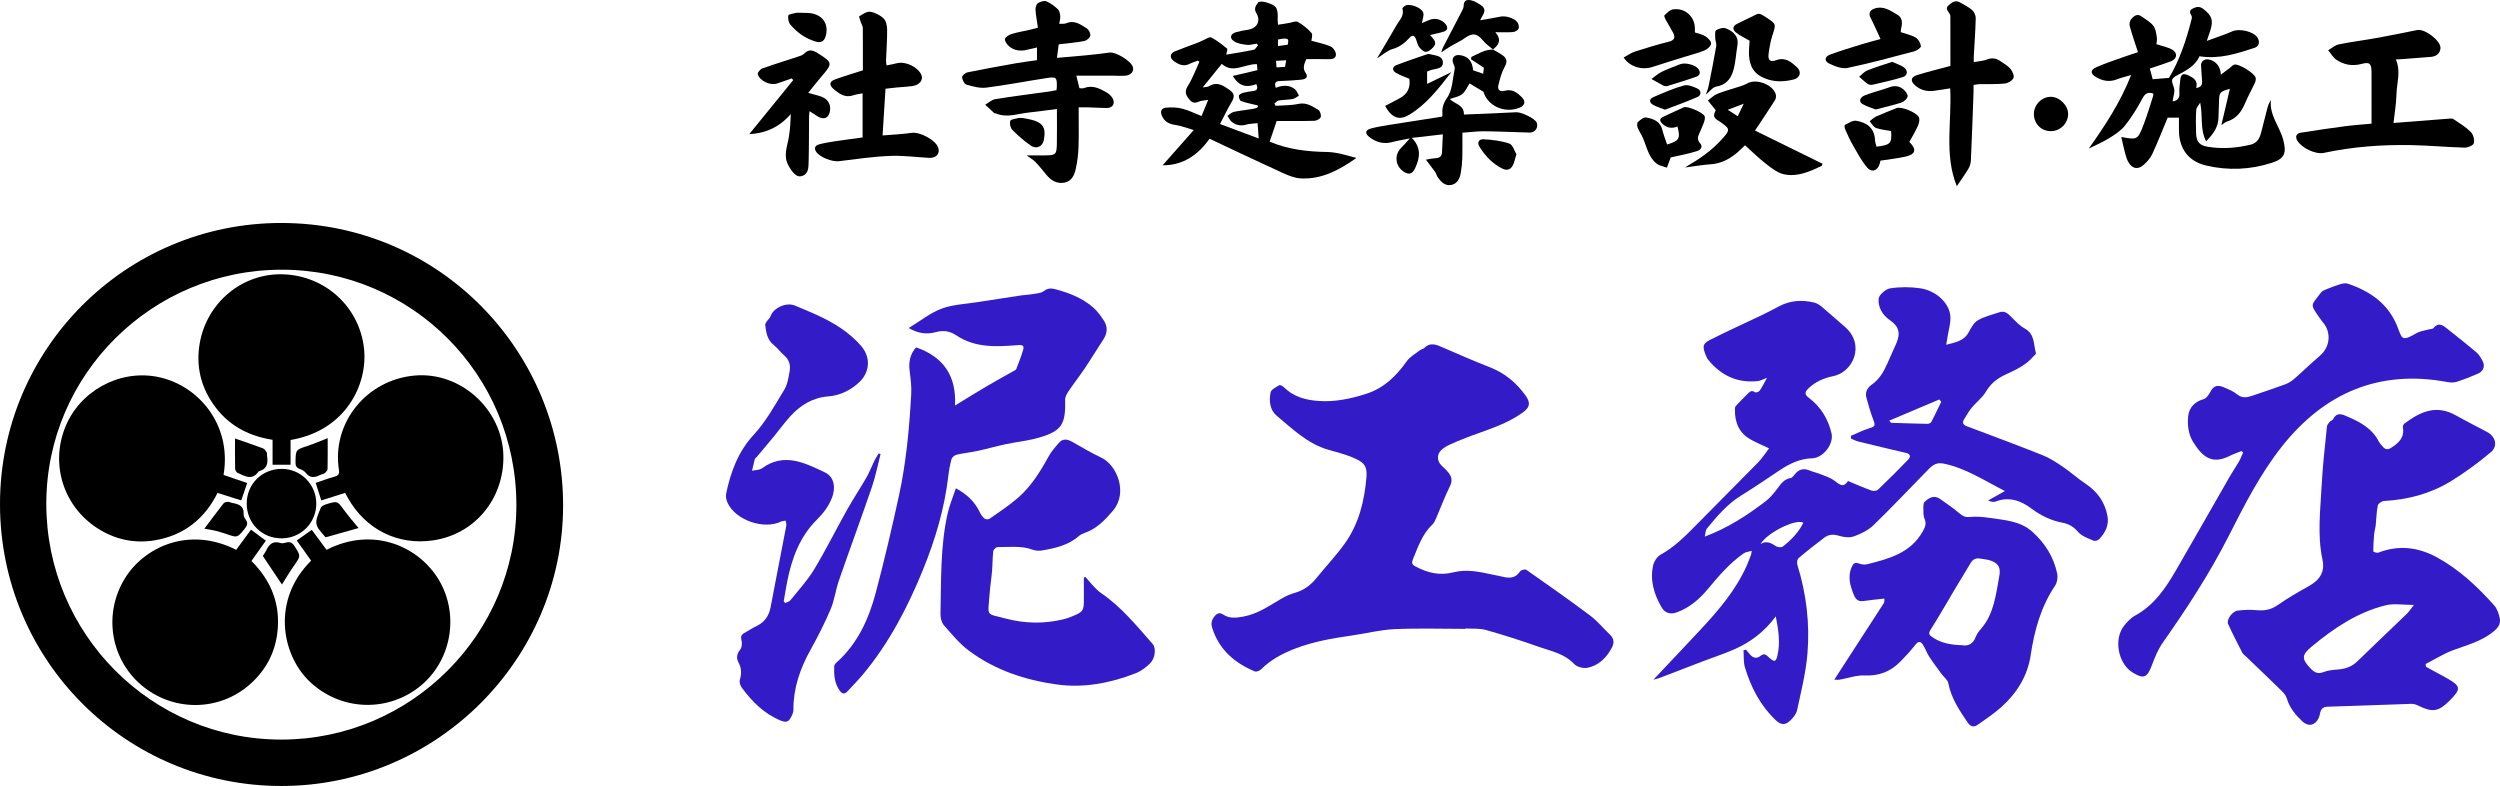
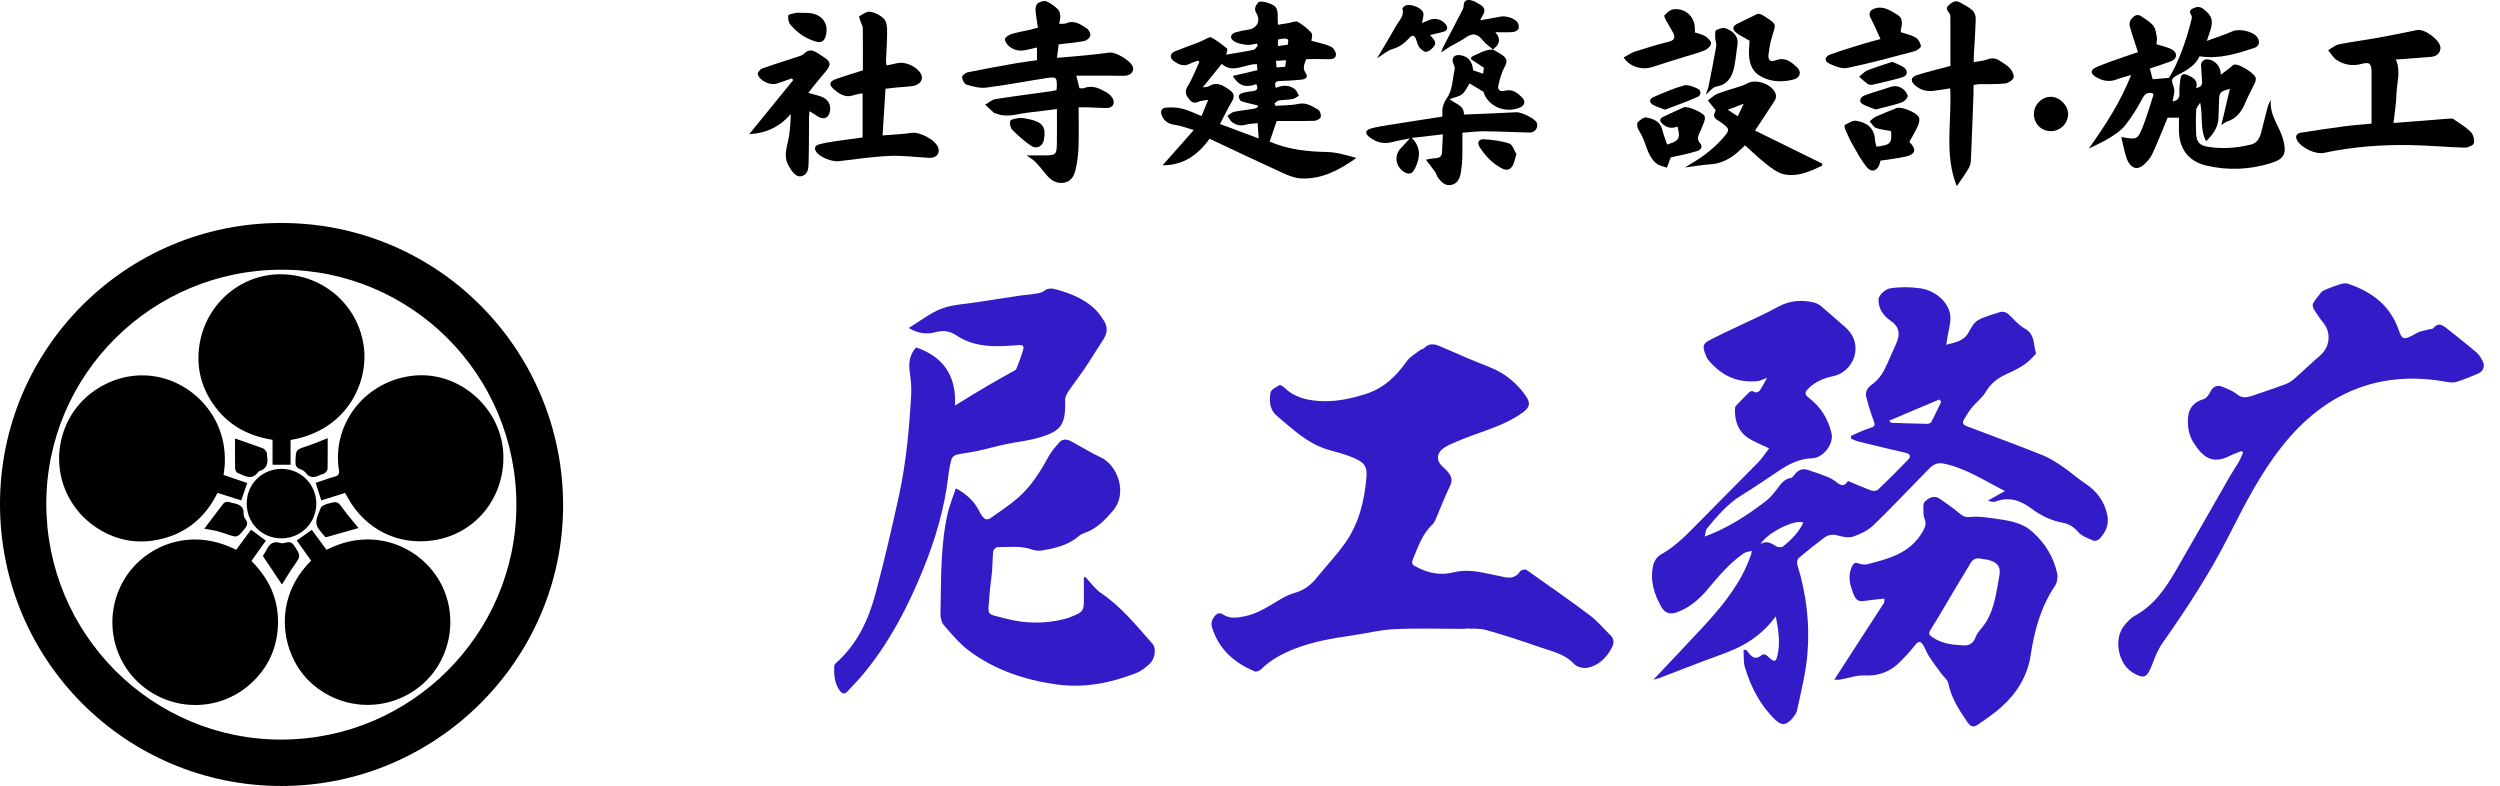
<svg xmlns="http://www.w3.org/2000/svg" id="_レイヤー_2" width="318.073" height="100" viewBox="0 0 318.073 100">
  <defs>
    <style>.cls-1{fill:#000;}.cls-1,.cls-2{stroke-width:0px;}.cls-2{fill:#331cc8;}</style>
  </defs>
  <g id="Adobe">
    <path class="cls-1" d="M0,64.18C-.027,44.407,15.992,28.337,35.834,28.369c20.111.032,35.863,16.379,35.809,36.031-.054,19.541-16.141,35.595-35.824,35.6C16.012,100.004.027,84.02 0,64.18ZM65.698,64.254c.004-16.568-13.319-29.933-29.844-29.94-16.52-.007-29.955,13.34-29.963,29.766-.008,16.57,13.396,30.023,29.908,30.017,16.478-.006,29.896-13.399,29.9-29.843Z" />
    <path class="cls-2" d="M186.447,80.011c-3.017,0-6.038-.101-9.049.037-1.831.084-3.641.56-5.466.817-2.424.341-4.822.766-7.122,1.645-1.617.618-3.115,1.409-4.359,2.645-.185.184-.602.353-.803.269-2.596-1.083-4.569-2.791-5.433-5.577-.173-.558-.039-1.001.31-1.432.318-.393.625-.53,1.109-.218.799.516,1.619.423,2.561.25,1.896-.35,3.371-1.436,4.962-2.349.49-.281,1.026-.515,1.57-.666,1.151-.321,2.033-.98,2.774-1.898,1.194-1.48,2.516-2.865,3.615-4.411,1.778-2.502,2.485-5.392,2.737-8.425.128-1.537-.423-1.94-1.852-2.535-.972-.405-2.012-.649-3.027-.947-2.626-.769-4.531-2.643-6.545-4.326-.882-.737-.978-1.897-.776-2.953.072-.376.697-.683,1.121-.932.114-.067.466.148.632.311,1.197,1.181,2.708,1.574,4.305,1.694,2.089.157,4.097-.264,6.086-.898,2.277-.726,3.838-2.258,5.179-4.148.415-.584,1.119-.965,1.704-1.422.146-.114.384-.122.508-.249.798-.819,1.591-.429,2.428-.064,1.964.856,3.929,1.714,5.926,2.49,1.896.737,3.386,1.98,4.544,3.588.736,1.022.491,1.564-.349,2.176-2.205,1.604-4.8,2.266-7.268,3.238-.707.279-1.416.559-2.102.884-.363.172-.721.399-1.009.676-.575.553-.53,1.388.037,1.935.313.301.636.598.905.936.416.521.509,1.035.17,1.714-.641,1.283-1.135,2.64-1.707,3.959-.14.322-.282.683-.528.913-1.294,1.214-1.81,2.846-2.469,4.408-.185.438-.134.675.303.911,1.535.83,3.11,1.208,4.857.76,1.683-.432,3.346-.061,4.997.298.372.081.748.141,1.117.233.908.226,1.744.295,2.356-.649.114-.176.644-.308.799-.2,2.737,1.916,5.473,3.836,8.145,5.84.926.695,1.669,1.632,2.518,2.434.534.504.51,1.067.212,1.634-.674,1.28-1.668,2.268-3.104,2.557-.525.106-1.343-.109-1.695-.487-1.239-1.329-2.927-1.627-4.494-2.181-2.22-.786-4.467-1.508-6.734-2.146-.818-.23-1.727-.135-2.595-.189-.001.016-.001.033-.002.049Z" />
-     <path class="cls-2" d="M318.034,78.618c-.124-.564-.335-1.187-.709-1.606-2.127-2.384-4.446-4.559-7.279-6.104-2.39-1.303-4.867-1.597-7.453-.597-.177.068-.639-.095-.639-.152-.004-.719.037-1.44.102-2.157.037-.405.164-.801.208-1.205.089-.828.092-1.67.257-2.481.05-.245.509-.563.795-.578,3.017-.16,5.876-.918,8.448-2.477,1.803-1.093,3.513-2.368,5.135-3.717.93-.773.625-1.996-.436-2.565-1.316-.705-2.653-1.371-3.952-2.106-2.588-1.464-4.579-.471-6.592,1.011-.125.092-.232.339-.205.487.231,1.272-.497,1.96-1.447,2.576-.466.302-.793.266-1.121-.14-.171-.211-.38-.404-.5-.642-.821-1.615-2.279-2.423-3.85-3.105-.73-.317-1.45-.737-1.973.305-.063.126-.295.157-.394.277-.154.187-.352.403-.374.623-.247,2.484-.544,4.966-.67,7.457-.16,3.161-.578,6.324.106,9.493.332,1.539-.347,2.573-1.71,3.338-1.35.757-2.705,1.524-3.965,2.417-.874.62-1.743.758-2.76.662-.771-.073-1.565-.04-2.336.052-.72.086-1.483,1.165-1.231,1.723.553,1.226,1.172,2.422,1.789,3.618.107.208.33.357.506.527,1.49,1.434,2.99,2.858,4.466,4.306.283.277.586.614.691.977.348,1.204,1.102,2.112,1.979,2.94.756.714,1.624.539,2.074-.396.093-.193.141-.412.184-.624.109-.535.348-.821.971-.839,3.561-.103,7.121-.256,10.682-.367.305-.009.637.124.921.264,1.719.843,2.51.724,3.854-.618,1.584-1.581,1.538-1.895-.458-3.004-.826-.459-1.66-.904-2.49-1.356-.015-.119-.031-.238-.046-.357,1.173-.598,2.302-1.315,3.528-1.768,1.806-.667,3.665-1.132,5.195-2.434.589-.501.844-1.003.7-1.66ZM306.216,78.098c-2.09,2.018-4.208,4.009-6.288,6.037-.685.668-1.475.963-2.406,1.037-.645.052-1.323.103-1.912.339-.699.28-1.153.039-1.59-.413-1.215-1.258-1.222-1.752.138-2.874,2.807-2.315,5.807-4.341,9.394-5.219,1.034-.253,2.183-.039,3.565-.039-.395.501-.613.853-.901,1.131Z" />
    <path class="cls-2" d="M115.61,41.735c1.495-.907,2.747-1.926,4.18-2.463,1.417-.531,3.015-.586,4.537-.829,1.876-.299,3.754-.581,5.632-.862.454-.068.918-.073,1.369-.155.503-.091,1.1-.102,1.47-.389.543-.421,1.027-.367,1.585-.213,1.719.474,3.367,1.115,4.72,2.308.519.458.939,1.05,1.326,1.633.533.803.48,1.625-.062,2.442-.795,1.2-1.533,2.438-2.335,3.633-.665.991-1.406,1.932-2.074,2.921-.217.321-.446.728-.438,1.09.071,3.139-.418,3.966-3.301,4.819-1.395.413-2.87.549-4.299.853-1.192.254-2.365.593-3.556.85-.873.189-1.77.274-2.64.475-.256.059-.59.319-.657.553-.201.699-.327,1.426-.412,2.151-.483,4.13-1.654,8.072-3.214,11.908-1.944,4.782-4.307,9.329-7.627,13.323-.625.751-1.322,1.443-1.977,2.169-.376.417-.701.336-.998-.078-.673-.938-.748-2.019-.706-3.116.006-.16.159-.345.293-.464,2.688-2.395,4.107-5.532,5.001-8.902,1.086-4.09,2.05-8.215,2.951-12.35.926-4.253,1.315-8.587,1.556-12.928.054-.968-.082-1.955-.204-2.923-.144-1.143.059-2.151.827-2.995,3.458,1.208,5.141,3.595,4.946,7.398,1.426-.869,2.722-1.677,4.037-2.453,1.093-.645,2.209-1.249,3.312-1.875.163-.092.393-.179.451-.325.317-.796.625-1.6.866-2.422.146-.499-.004-.658-.638-.608-2.712.213-5.447.38-7.871-1.247-.828-.556-1.675-.668-2.635-.398-1.128.317-2.281.143-3.415-.532Z" />
    <path class="cls-2" d="M285.183,57.386c-.497.203-1.011.373-1.489.615-2.225,1.128-3.448.172-4.631-1.712-.615-.98-.781-2.136-.666-3.307.113-1.149.866-1.889,1.958-2.194.365-.102.693-.593.89-.981.411-.812,1.011-.832,1.708-.526.571.251,1.181.485,1.65.875.631.524,1.237.437,1.9.21,1.413-.482,2.832-.948,4.232-1.465.415-.153.817-.406,1.151-.697,1.106-.962,2.153-1.992,3.27-2.941,1.232-1.046,1.484-2.795.52-4.085-.195-.262-.408-.51-.594-.779-1.249-1.807-1.031-1.49.217-3.18.132-.179.383-.293.601-.382.59-.24,1.184-.477,1.792-.661.317-.096.707-.189.998-.091,2.805.945,5.105,2.493,6.286,5.363.651,1.583.463,2.111,2.48.938.451-.262,1.02-.321,1.536-.47.206-.059.501-.038.608-.171.617-.767,1.16-.403,1.722.05,1.25,1.007,2.52,1.989,3.743,3.027.339.287.588.71.798,1.113.336.646.1,1.302-.588,1.601-.897.39-1.808.754-2.739,1.051-.366.117-.811.083-1.2.011-8.679-1.602-15.612,1.413-20.978,8.167-2.778,3.497-4.803,7.494-6.827,11.478-2.404,4.733-5.304,9.176-8.36,13.517-.596.847-1.004,1.85-1.369,2.83-.617,1.657-1.065,1.858-2.526.938-1.816-1.143-2.37-4.269-1.017-5.933.389-.479.839-.975,1.369-1.263,2.438-1.322,3.903-3.501,5.234-5.797,2.317-3.999,4.595-8.019,6.897-12.026.338-.588.735-1.142,1.072-1.731.219-.384.377-.802.562-1.205-.071-.062-.141-.124-.212-.185Z" />
    <path class="cls-2" d="M138.111,73.413c.328.379.642.771.987,1.133.299.315.601.644.958.885,2.605,1.763,4.554,4.187,6.604,6.509.437.495.343,1.782-.325,2.447-.524.522-1.167,1.011-1.85,1.274-3.234,1.25-6.569,1.906-10.06,1.419-4.044-.564-7.838-1.831-11.132-4.278-1.206-.895-2.194-2.102-3.194-3.244-.305-.348-.454-.956-.443-1.44.099-4.264-.034-8.551.902-12.751.238-1.067.674-2.089,1.056-3.245,1.439.783,2.401,1.716,3.024,3.008.148.307.349.615.602.836.134.117.5.146.643.046,1.241-.872,2.524-1.702,3.66-2.699,1.648-1.447,2.808-3.292,3.853-5.213.354-.651.863-1.228,1.358-1.789.507-.575,1.097-.417,1.695-.08,1.204.68,2.393,1.399,3.645,1.981,2.013.937,3.461,4.469,1.503,6.768-1.015,1.192-2.078,2.297-3.607,2.828-.253.088-.518.207-.716.382-1.351,1.189-3.022,1.559-4.716,1.847-.383.065-.829.029-1.194-.104-1.456-.53-2.959-.319-4.445-.326-.19-.001-.522.32-.546.521-.1.824-.082,1.661-.152,2.49-.087,1.026-.255,2.045-.326,3.072-.193,2.792-.546,2.326,2.095,3.017,2.416.632,4.894.683,7.349.074.316-.078.626-.187.929-.306,1.577-.621,1.651-.743,1.633-2.441-.009-.855-.002-1.71-.002-2.565l.212-.057Z" />
-     <path class="cls-2" d="M99.901,76.729c.224-.117.516-.18.661-.361,1.034-1.289,2.175-2.52,3.023-3.926,1.486-2.463,2.765-5.049,4.173-7.56.784-1.397,1.677-2.733,2.475-4.123.389-.678.665-1.422,1.01-2.126.16-.326.363-.631.547-.945.08.03.161.061.241.091-.359,1.39-.63,2.811-1.094,4.165-1.363,3.98-2.822,7.927-4.2,11.901-.417,1.202-.566,2.505-1.058,3.669-.75,1.773-1.633,3.497-2.567,5.182-1.314,2.371-2.178,4.837-2.165,7.583.002.419-.226.892-.479,1.245-.255.356-.602.376-1.114.167-2.129-.872-3.66-2.409-4.981-4.202-.189-.257-.327-.696-.245-.982.221-.773.241-1.459-.159-2.195-.294-.541-.257-1.103.2-1.658.221-.267.272-.813.173-1.171-.128-.464-.036-.72.34-.937.541-.312,1.07-.647,1.628-.923.984-.485,1.52-1.278,1.724-2.33.67-3.465,1.344-6.93,2.002-10.398.039-.205-.043-.433-.068-.651-.2.037-.42.033-.597.118-2.2,1.064-5.797-.181-6.81-2.401-.16-.35-.247-.812-.169-1.18.581-2.765,1.509-5.305,3.518-7.482,1.545-1.675,2.679-3.749,3.875-5.718.418-.688.541-1.581.684-2.401.13-.748-.079-1.438-.707-1.975-.474-.405-.845-.933-1.331-1.319-.839-.666-.953-1.603-1.071-2.546-.018-.143.111-.318.203-.458.146-.221.387-.401.467-.64.363-1.074,2.014-1.823,3.102-1.367.952.399,1.908.789,2.845,1.22,2.089.963,4.031,2.137,5.568,3.899,1.254,1.438,1.167,3.355-.258,4.67-1.095,1.011-2.425,1.653-3.866,1.765-2.058.16-3.599,1.13-4.912,2.582-.728.805-1.365,1.691-2.054,2.531-.723.88-1.459,1.749-2.191,2.621-.07.083-.201.141-.225.231-.132.495-.239.996-.355,1.495.422-.095.931-.07,1.252-.303,2.833-2.057,5.463-.691,8.031.524,1.204.569,1.374,1.999.878,3.243-.435,1.09-1.085,1.944-1.913,2.765-2.185,2.167-3.197,4.942-3.78,7.898-.163.825-.292,1.656-.437,2.484l.187.226Z" />
    <path class="cls-1" d="M153.889,17.651c-1.491,2.107-3.426,3.405-5.97,3.376,1.22-1.38,2.504-2.831,3.959-4.477-.937-.271-1.633-.559-2.354-.658-.803-.111-1.37-.41-1.698-1.171-.248-.576-.035-.974.507-1.023.685-.063,1.412-.043,2.075.125.827.209,1.606.605,2.46.941.277-.669.532-1.284.851-2.056-.522.093-.92.085-1.242.237-.678.32-1.018-.069-1.341-.533-.331-.477-.382-.877-.015-1.463.604-.962.998-2.057,1.481-3.095-.065-.045-.13-.091-.196-.136-.342.129-.701.225-1.023.393-.777.404-1.433.101-2.04-.343-.561-.411-.504-.966.13-1.229.973-.404,1.97-.747,2.954-1.123.227-.087.439-.21.664-.301.339-.138.792-.469,1.006-.356.726.381,1.387.898,2.022,1.425.1.083-.061.482-.107.771,1.181-.203,2.35-.379,3.504-.624.208-.044.358-.367.535-.561l-.153-.221c-.42.06-.85.206-1.257.158-.562-.066-1.185-.159-1.64-.458-.609-.4-.459-.944.256-1.153.492-.144,1.004-.232,1.512-.308,1.139-.17,1.687-1.09,1.08-2.103-.379-.631-.039-1.003.231-1.368.119-.161.635-.126.931-.041,1.415.408,1.593.688,1.548,2.17-.006.213.023.426.04.705.495-.081.944-.158,1.394-.229.381-.06.861-.287,1.124-.137.647.369,1.26.855,1.747,1.415.188.216-.004.761-.015.987.855.241,1.702.394,2.465.735.325.146.674.695.658,1.044-.026.557-.587.578-1.082.564-.895-.026-1.79-.007-2.695-.007-.241.604-.518,1.115-.074,1.767.422.619-.124.807-.616.853-.891.084-1.785.144-2.679.168-.587.016-.7.278-.506.867.833-.345,1.683-.414,2.423.167.241.189.35.545.519.824-.265.149-.516.378-.799.43-.584.107-1.191.092-1.778.188-.194.032-.357.251-.534.385.044.097.089.193.133.29.967-.071,1.957-.037,2.895-.241,1.042-.227,1.782.309,2.556.758.22.128.382.654.301.912-.072.228-.516.471-.802.479-1.627.045-3.257.022-4.803.022-.313.922-.6,1.768-.894,2.631,2.294.974,4.731,1.273,7.249,1.312,1.268.02,2.529.414,3.784.766-2.166,1.523-4.396,2.735-7.055,2.6-.809-.041-1.636-.386-2.392-.73-3.058-1.395-6.09-2.843-9.234-4.32ZM155.443,8.124c-.831,1.029-1.604,1.986-2.422,2.998.308-.057.606-.037.815-.163,1.018-.617,1.769-.092,2.582.469.685.473.662.916.274,1.563-.522.871-.954,1.796-1.471,2.786,1.656.62,3.226,1.209,4.921,1.843-.054-.745-.094-1.302-.14-1.952-.566.07-1.06.068-1.515.201-.662.194-1.234.036-1.741-.34-.25-.186-.389-.522-.578-.79.273-.175.525-.443.822-.507.792-.17,1.605-.236,2.404-.375.37-.065.781-.172.615-.447-.862-.213-1.504-.328-2.107-.55-.166-.061-.308-.452-.283-.671.017-.149.328-.322.536-.38.415-.114.847-.17,1.276-.225.559-.072.648-.355.406-.881-1.171.458-2.173.343-2.984-1.04,1.111-.261,2.106-.495,3.127-.735-.021-.29-.041-.551-.056-.762-1.565-.054-3.076,1.258-4.48-.043ZM163.833,5.692c.197-.826.048-.907-1.24-.664v.83c.454-.061.849-.114,1.24-.166ZM162.413,8.572c.391-.024.728-.045,1.086-.067.047-.284.087-.527.138-.836-.475.026-.86.047-1.291.071.025.314.043.542.067.833Z" />
    <path class="cls-1" d="M269.889,17.426c2.063.38,2.088.39,2.874-1.66.445-1.163.792-2.364,1.176-3.55.031-.097.015-.209.02-.311-.709-.243-1.056.003-1.404.658-.633,1.193-1.354,2.359-2.193,3.415-.52.655-1.285,1.146-2.01,1.598-.794.496-1.669.863-2.599,1.331,2.053-2.903,4.003-5.838,5.391-9.362-.714.213-1.273.338-1.799.546-.941.373-1.802.217-2.646-.268-.755-.434-.792-.913.01-1.269,1.137-.505,2.33-.887,3.502-1.311.529-.191,1.066-.358,1.803-.604-.368-1.138-.747-2.212-1.047-3.308-.075-.273.009-.701.191-.907.309-.351.729-.737,1.271-.359.535.373,1.136.71,1.531,1.204.3.376.372.965.453,1.474.056.355-.044.734-.055.876.773.259,1.463.375,2.025.707.715.422.599,1.18-.179,1.477-.883.337-1.79.613-2.684.914.123.459.244.907.367,1.365.592-.05,1.241-.105,2.073-.175,1.319-2.18,2.2-4.79,2.878-7.479.032-.128.053-.297-.003-.402-.19-.353-.382-.664.129-.93.471-.245.893-.323,1.357.037,1.117.865,1.315,1.446.884,2.792-.114.357-.24.711-.433,1.278,1.192-.44,2.257-.782,3.277-1.227.86-.375,2.63.009,3.15.779.356.528.252,1.133-.369,1.336-2.231.731-4.475,1.464-6.983,1.068-.512,1.144-1.573,1.755-2.697,2.34-1.003.522-.905.657-.563,1.665.169.5-.098,1.148-.169,1.738.536-.07.925-.333.868-1.108-.04-.537.055-1.085.109-1.626.072-.733.365-.893,1.015-.584.665.317,1.276.666,1.009,1.616.592-.103.799-.383.749-.903-.062-.644-.075-1.292-.129-1.937-.041-.481.362-.872.868-.813.928.107,1.644.896,1.647,1.958.423-.32.779-.587,1.133-.856.191-.145.358-.364.573-.428.553-.165,2.608,1.098,2.73,1.678.045.214-.026.482-.122.689-.398.857-.87,1.683-1.233,2.554-.462,1.109-1.118,1.971-2.322,2.331-.219.065-.4.256-.691.45.367-1.564.717-3.058,1.083-4.616-1.299.356-1.353.43-1.38,1.624-.016.707-.044,1.413-.073,2.12-.049,1.194-.72,2.062-1.569,2.922-.81-1.549-.39-3.206-.754-4.918-.176.313-.481.618-.504.941-.067.975-.043,1.958-.018,2.937.028,1.077.41,1.558,1.446,1.733,1.844.311,3.677.175,5.491-.262.792-.191,1.14-.773,1.326-1.495.277-1.075.54-2.153.825-3.226.087-.327.226-.641.435-.963-.227,1.932,1.106,3.351,1.559,5.052.445,1.668.204,2.41-1.426,2.936-2.747.887-5.558,1.013-8.363.355-2.28-.535-3.465-2.157-3.475-4.497-.002-.54-0-1.081-0-1.592h-1.439c-.639,1.532-1.247,3.094-1.949,4.613-.242.524-.664,1.003-1.104,1.388-.741.65-1.457.5-1.947-.359-.196-.344-.309-.745-.412-1.132-.179-.672-.32-1.353-.484-2.056Z" />
    <path class="cls-1" d="M134.416,11.465c.016-.136.035-.242.039-.348.036-1.275-.039-1.376-1.289-1.185-2.569.394-5.124.893-7.701,1.217-.812.102-1.698-.15-2.506-.386-.27-.079-.532-.607-.556-.947-.014-.195.43-.558.715-.616,2.04-.418,4.091-.787,6.142-1.151.878-.156,1.765-.262,2.673-.394v-1.614c-.49.112-.905.203-1.318.302-.783.188-1.538.097-2.165-.401-.289-.229-.604-.641-.595-.961.007-.231.499-.546.83-.648.774-.239,1.581-.37,2.373-.55.286-.065.567-.147.994-.258-.111-.785-.257-1.546-.307-2.313-.018-.275.114-.69.318-.82.298-.189.789-.337,1.079-.217.539.224,1.032.612,1.465,1.017.198.185.26.566.288.867.026.286-.073.583-.132.974.338-.023.651.029.897-.075,1.055-.446,1.844.171,2.628.667.255.161.486.655.427.932-.058.273-.471.609-.775.665-1.058.198-2.137.287-3.245.422-.072.569-.139,1.1-.218,1.716,1.251-.108,2.482-.204,3.71-.325.997-.098,1.994-.21,2.987-.347.782-.108,2.707,1.054,2.956,1.82.175.537-.218,1.05-.921,1.117-.512.049-1.033.007-1.551.006-1.547-0-3.095-0-4.717-0.0.135.545.253,1.024.393,1.589.161,0,.392.061.571-.01,1.088-.43,2.001.041,2.893.551.292.167.574.431.743.719.392.667.028,1.27-.741,1.263-.816-.008-1.632-.063-2.448-.089-.347-.011-.694-.002-1.117-.002,0,1.766.038,3.421-.015,5.074-.03.916-.151,1.84-.345,2.736-.174.804-.518,1.605-1.459,1.776-.978.178-1.722-.296-2.324-1.044-.439-.546-.881-1.093-1.367-1.596-.274-.284-.64-.48-1.121-.83.866,0,1.619.002,2.371-0,1.322-.005,1.46-.111,1.489-1.422.032-1.437.007-2.876.007-4.48-1.284.163-2.475.333-3.671.462-1.356.146-2.705.696-4.081.104-.073-.032-.183-.008-.235-.054-.385-.344-.76-.7-1.138-1.052.422-.244.821-.636,1.271-.708,2.326-.376,4.665-.669,6.999-.995.265-.037.526-.101.801-.155Z" />
    <path class="cls-1" d="M304.82,7.568c.677,1.514.11,2.992.079,4.456-.024,1.152-.231,2.3-.376,3.621,2.371-.186,4.689-.37,7.007-.545.206-.016.467-.051.617.049.764.516,1.57,1.003,2.215,1.647.315.315.492.994.386,1.423-.068.277-.767.575-1.175.564-2.278-.062-4.553-.281-6.831-.322-3.725-.066-7.429.206-11.084.991-1.054.226-2.834-.629-3.378-1.567-.292-.503-.128-.911.477-1.007,1.844-.292,3.692-.567,5.543-.811,1.101-.145,2.212-.219,3.429-.336v-2.342c0-1.416.009-2.831-.003-4.247-.009-1.07-.249-1.287-1.29-1.006-1.164.314-2.228.102-3.184-.536-.427-.285-.698-.803-1.04-1.215.451-.255.875-.642,1.358-.741,1.59-.325,3.204-.523,4.802-.811,1.727-.312,3.448-.655,5.166-1.013.954-.199,3.05,1.375,2.963,2.325-.061.665-.541,1.037-1.219,1.092-1.191.097-2.383.187-3.575.277-.288.022-.578.034-.889.052Z" />
    <path class="cls-1" d="M189.942,6.3c.439.261.908.484,1.31.793.496.381.53.799.189,1.408-.397.709-.612,1.537-.803,2.338-.143.599.215.872.812.707.971-.268,1.626.27,2.221.88.474.487.307,1.02-.33,1.276-1.956.785-4.085-.26-4.602-2.027-.713-.429-1.246-.751-1.77-1.066-.277.424-.512,1.013-.941,1.37-.394.329-.996.408-1.582.625.687.654,1.842.73,1.807,1.971,2.239-.095,4.457-.17,6.673-.295.61-.034,2.358.78,2.583,1.315.254.604-.195,1.286-.878,1.27-1.929-.044-3.856-.142-5.785-.163-.888-.009-1.776.113-2.788.185,0,1.089.023,2.144-.009,3.197-.02.648-.085,1.301-.199,1.938-.125.694-.435,1.346-1.188,1.504-.801.167-1.317-.376-1.739-.973-.138-.195-.178-.461-.316-.655-.385-.541-.798-1.062-1.192-1.581.262-.042.739-.16,1.222-.187.527-.03.812-.235.831-.781.024-.699.064-1.398.104-2.258-1.338.154-2.558.294-3.949.455,1.239,1.246,1.038,2.553.413,3.873-.358.755-.813.858-1.494.387-1.023-.708-1.161-2.088-.308-2.952.358-.362.689-.75,1.14-1.245-.822.168-1.548.285-2.256.47-1.089.285-2.042.03-2.901-.646-.582-.459-.526-.883.191-1.08.805-.222,1.639-.349,2.466-.482,2.19-.353,4.383-.688,6.574-1.03.026-.049.074-.097.071-.141-.061-.818.019-1.443.59-2.246.695-.977.706-2.448.973-3.714.043-.205-.103-.46-.19-.68-.258-.65.125-1.141.83-1.049,1.063.139,1.604.768,1.699,1.935.427.145.839.286,1.279.436.031-.257.069-.574.092-.767-.583-.383-1.111-.73-1.64-1.077l.057-.302c.886-.392,1.705-.956,2.756-.93,0,0-.021-.005-.021-.005Z" />
    <path class="cls-1" d="M109.747,17.49v-5.617c-.432.089-.807.124-1.153.245-1.067.376-1.835-.186-2.558-.813-.575-.498-.502-.943.214-1.205,1.14-.418,2.309-.757,3.533-1.151,0-1.779.009-3.596-.011-5.413-.002-.226-.168-.447-.24-.676-.086-.272-.273-.753-.207-.792.436-.26.961-.638,1.395-.572.611.093,1.271.434,1.714.869.319.313.432.951.436,1.446.01,1.301-.093,2.602-.142,3.904-.007.181.041.364.071.609.493-.103.941-.188,1.384-.292,1.041-.244,2.574.491,3.027,1.458.298.637-.18,1.315-1.077,1.451-.669.101-1.35.123-2.025.188-.485.047-.968.106-1.445.159-.122,1.946-.243,3.861-.374,5.944,1.187-.1,2.448-.147,3.689-.328,1.051-.153,3.052.89,3.394,1.89.257.751-.266,1.339-1.156,1.291-1.679-.091-3.363-.322-5.034-.248-2.159.095-4.309.413-6.459.673-.847.102-2.432-.508-2.883-1.2-.307-.472-.115-.808.354-.936.648-.178,1.318-.289,1.984-.391,1.178-.179,2.36-.328,3.569-.494Z" />
    <path class="cls-1" d="M248.965,23.684c-1.634-4.017-.617-8.242-.846-12.444-.737.113-1.422.235-2.112.319-.875.107-1.679-.105-2.345-.691-.636-.559-.568-1.059.24-1.314,1.366-.431,2.762-.765,4.247-1.167,0-2.045.002-4.189-.006-6.333-0-.125-.065-.263-.135-.372-.203-.316-.526-.619-.106-.988.414-.364.849-.735,1.449-.393.541.309,1.118.587,1.578.993.26.229.45.691.441,1.043-.04,1.629-.161,3.256-.25,4.884-.01.186-.001.372-.001.68.597-.111,1.171-.136,1.679-.331.663-.256,1.214-.154,1.755.239.418.303.904.552,1.223.938.258.312.525.889.398,1.175-.152.342-.702.665-1.11.706-1.078.109-2.173.056-3.26.08-.214.005-.427.061-.712.104,0,.341.01.664-.002.985-.106,2.879-.205,5.759-.336,8.636-.017.362-.146.754-.333,1.066-.437.731-.941,1.422-1.456,2.185Z" />
    <path class="cls-1" d="M218.291,14.03c-.389-.486-.693-.866-.998-1.246.397-.289.757-.673,1.2-.847.955-.376,1.955-.637,2.932-.959.307-.101.617-.214.896-.373,1.118-.641,3.236.144,3.604,1.379.068.228.029.561-.097.76-.778,1.231-1.594,2.437-2.54,3.867,2.941,1.446,5.762,2.832,8.582,4.219-.029.09-.057.18-.086.27-1.533.73-3.117,1.455-4.85,1.064-.822-.186-1.582-.805-2.279-1.345-.919-.711-1.749-1.538-2.636-2.332-.44.405-.812.799-1.236,1.127-.915.708-1.912,1.203-3.11,1.284-1.069.072-2.129.262-3.293.413.269-.17.484-.315.708-.445,1.705-.991,3.232-2.188,4.484-3.731.374-.46.406-.785-.069-1.14-.215-.161-.41-.353-.64-.49-.875-.52-.941-.704-.573-1.475ZM221.851,13.194c-.798.305-1.368.522-2.03.775.479.31.845.548,1.273.824.244-.516.453-.957.757-1.599Z" />
    <path class="cls-1" d="M95.322,17.072c1.851-2.276,3.724-4.58,5.598-6.884-.062-.07-.124-.14-.186-.21-.626.217-1.25.438-1.878.649-.854.288-2.22-.335-2.447-1.198-.048-.184.318-.625.576-.718,1.478-.531,2.984-.987,4.475-1.482.302-.1.658-.192.862-.407.592-.622,1.123-.434,1.736-.047,1.893,1.196,1.909,1.284.438,2.985-.548.634-1.057,1.303-1.667,2.06.608.171,1.149.287,1.664.475.881.321,1.275,1.056,1.087,1.927-.164.757-.702,1.02-1.399.672-.193-.096-.368-.23-.551-.347-.181-.114-.362-.228-.636-.401-.024.288-.056.51-.058.733-.017,1.932-.002,3.865-.056,5.796-.02.711-.02,1.544-.966,1.75-.597.13-1.135-.518-1.606-1.382-.687-1.26-.131-2.415.061-3.62.151-.948.219-1.909.239-2.916-1.408,1.645-3.172,2.459-5.286,2.562Z" />
    <path class="cls-1" d="M238.745,18.662c1.801-.226,1.971-.42,1.855-1.991-.656-.125-1.327-.173-1.93-.4-.324-.122-.533-.551-.794-.841.267-.203.508-.465.806-.599.861-.388,1.745-.723,2.619-1.082.616-.252,2.741.634,2.875,1.268.07.331-.047.746-.196,1.069-.315.682-.706,1.328-1.057,1.972.966.954.817,1.569-.465,1.862-1.023.234-2.076.34-3.207.517-.013.052-.051.199-.088.345-.229.915-1.008,1.237-1.611.528-.722-.848-1.251-1.868-1.814-2.842-.375-.649-.677-1.342-.984-2.028-.073-.162-.098-.511-.033-.543.46-.225.982-.601,1.425-.533,1.363.207,2.347.922,2.413,2.474.011.263.116.522.187.824Z" />
    <path class="cls-1" d="M241.839,4.093c.709.245,1.369.371,1.907.698.332.201.607.694.651,1.085.021.19-.513.566-.849.655-2.82.747-5.637,1.518-8.491,2.11-.714.148-1.615-.209-2.324-.552-.676-.327-.594-.889.142-1.159,1.316-.483,2.663-.884,4.003-1.3.743-.23,1.498-.42,2.377-.664-.438-.946-.822-1.851-1.274-2.721-.248-.478-.123-.916.437-1.129,1.187-.451,2.113.241,3.018.783.718.43.571,1.214.408,1.924-.023.101-.003.212-.003.27Z" />
    <path class="cls-1" d="M212.105,18.382c1.54-.448,1.721-.772,1.316-2.295-.708.319-1.358.18-1.915-.335-.336-.311-.431-.639.092-.882.883-.41,1.756-.841,2.651-1.222.457-.194,2.502.696,2.641,1.164.073.247-.032.573-.126.839-.162.457-.379.894-.573,1.339-.189.434-.274.801.117,1.242.373.421.107.828-.394.99-.538.174-1.092.301-1.643.432-.548.13-1.1.24-1.683.366-.002.004-.036.045-.054.092-.153.406-.302.813-.453,1.22-.434-.162-.938-.233-1.29-.502-1.081-.825-1.266-2.168-1.783-3.32-.195-.434-.48-.83-.651-1.271-.082-.211-.095-.598.033-.713.298-.268.741-.637,1.053-.579.895.168,1.784.466,2.048,1.558.151.624.397,1.226.613,1.876Z" />
    <path class="cls-1" d="M215.641,4.128c.498.173.972.249,1.338.49.324.214.744.626.722.922-.023.314-.463.717-.813.865-.793.337-1.643.541-2.47.8-1.396.437-2.795.863-4.186,1.317-1.318.43-2.885-.016-3.657-1.204.49-.263.943-.597,1.451-.761,1.415-.459,2.843-.887,4.285-1.247.748-.187.86-.557.552-1.155-.277-.539-.616-1.047-.905-1.58-.106-.195-.269-.551-.199-.618.318-.305.683-.696,1.079-.76,1.521-.243,2.786.896,2.802,2.417.002.187 0.0.374 0.0.513Z" />
    <path class="cls-1" d="M222.602,5.183c-.725-.43-1.314-.685-1.78-1.084-.422-.361-.384-.798.203-1.075.848-.4,1.678-.838,2.528-1.233.136-.063.354-.028.503.036.246.106.472.264.698.414,1.257.833,1.217.821.753,2.241-.25.765-.384,1.577-.49,2.379-.102.777.2,1.079.937.804,1.186-.442,1.935.213,2.671.887.619.567.417,1.342-.398,1.554-1.37.357-2.753.35-4.046-.299-1.374-.69-1.705-1.947-1.66-3.361.016-.484.062-.967.082-1.263Z" />
-     <path class="cls-1" d="M181.569,9.106v1.568c.984-.477,1.93-.935,3.085-1.495-1.682,2.16-3.179,4.106-5.363,5.425-1.19.719-2.187.49-3.061-1.125.607-.321,1.214-.647,1.825-.965q1.517-.789,1.25-2.495c-.602-.26-1.195-.443-1.707-.757-.483-.297-.497-.759.076-.981,1.283-.497,2.591-.931,3.892-1.38.121-.042.277-.031.404.002.642.165,1.532.168,1.603.982.075.865-.813.834-1.418.999-.181.049-.353.133-.587.223Z" />
    <path class="cls-1" d="M189.963,6.304c-.423-.37-.909-.69-1.258-1.12-.778-.96-1.374-1.04-2.371-.315-.537.39-1.164.655-1.738.995-.385.228-.75.49-1.224.802.078-.229.12-.436.213-.616.771-1.494,1.556-2.982,2.326-4.477.135-.262.308-.549.309-.825.004-.814.529-.819,1.054-.68.408.108.786.361,1.15.593.461.295.556.709.278,1.195-.105.184-.201.372-.388.719.959-.167,1.779-.286,2.588-.46.641-.138,1.811.188,2.17.736.142.218.227.605.126.814-.101.21-.456.392-.715.414-.669.057-1.346.019-2.227.019.853,1.024.397,1.644-.32,2.199.005.003.026.007.026.007Z" />
    <path class="cls-1" d="M180.917,2.929c.325-.135.628-.255.927-.384.754-.327,1.686-.062,2.138.61.295.439.118.741-.319.879-.536.169-1.094.269-1.719.418.37.479.984.903.435,1.529-.247.282-.622.598-.953.615-.283.015-.649-.328-.863-.602-.207-.265-.269-.645-.392-.975-.17-.455-.429-.659-.821-.228-.609.67-1.266,1.189-2.185,1.451-.651.186-1.206.707-1.962,1.176.862-1.462,1.685-2.82,2.467-4.199.37-.653,1.026-1.214.761-2.119-.027-.091.244-.336.418-.407.626-.254,2.069.311,2.234.944.096.368-.094.811-.166,1.293Z" />
    <path class="cls-1" d="M217.029,12.042c.129-.388.284-.732.356-1.093.341-1.69.677-3.381.971-5.08.056-.325-.121-.684-.13-1.029-.008-.345-.06-.884.12-.996.345-.215.916-.37,1.26-.227.908.376,1.64.983,1.442,2.163-.183,1.09-.223,2.22-.542,3.266-.302.992-.935,1.776-2.142,1.969-.45.072-.825.616-1.337,1.027Z" />
    <path class="cls-1" d="M260.905,16.688c-1.215-.012-2.139-.961-2.136-2.193.003-1.177,1.023-2.196,2.179-2.18,1.114.016,2.208,1.135,2.179,2.227-.032,1.195-1.029,2.158-2.223,2.146Z" />
    <path class="cls-1" d="M102.158,1.634c.29.017.763-.014,1.208.084,1.421.312,2.088,1.479,1.688,2.879-.179.626-.567.887-1.22.703-1.323-.372-2.403-1.134-3.272-2.165-.236-.28-.339-.796-.268-1.157.034-.171.616-.26.961-.334.234-.05.487-.01.902-.01Z" />
    <path class="cls-1" d="M192.932,19.617c-.188.615-.259,1.019-.431,1.374-.277.571-.744.758-1.343.466-1.26-.616-2.179-1.608-2.916-2.765-.343-.538-.117-1.01.534-.972,1.097.064,2.225.193,3.255.545.43.147.64.935.901,1.352Z" />
    <path class="cls-1" d="M238.634,13.93c-.491-.198-1.124-.376-1.675-.697-.482-.28-.359-.847.3-1.104,1.031-.403,2.12-.656,3.161-1.037.667-.244,1.25-.139,1.75.282.263.222.589.644.534.899-.068.31-.465.668-.795.777-1.026.339-2.088.57-3.276.88Z" />
    <path class="cls-1" d="M130.084,15.01c.234.044.633.102,1.023.194,1.584.373,2.01,1.035,1.7,2.616-.153.782-.916,1.2-1.608.736-.866-.581-1.662-1.286-2.399-2.028-.247-.249-.382-.834-.262-1.148.085-.224.681-.26,1.052-.365.1-.028.215-.004.493-.004Z" />
    <path class="cls-1" d="M211.837,13.954c-.532-.211-1.062-.358-1.525-.622-.515-.294-.499-.743.044-.974,1.271-.543,2.544-1.114,3.869-1.48.517-.143,1.222.142,1.761.401.499.239.466.844.007,1.049-1.353.605-2.76,1.09-4.156,1.626Z" />
    <path class="cls-1" d="M240.735,7.867c.532.243,1.056.398,1.48.695.568.398.506,1.057-.135,1.253-1.264.386-2.56.671-3.849.969-.192.044-.464-.008-.625-.121-.379-.266-.712-.596-1.064-.899.338-.272.636-.641,1.021-.796,1.021-.411,2.08-.729,3.173-1.101Z" />
-     <path class="cls-1" d="M212.039,10.973c-.246-.032-.308-.025-.352-.049-.526-.288-1.05-.581-1.574-.873.435-.31.838-.684,1.311-.916.748-.368,1.543-.639,2.316-.956.628-.258,1.876.038,2.309.555.342.409.265.844-.18,1.005-1.315.477-2.663.864-3.83,1.234Z" />
    <path class="cls-2" d="M268.131,65.636c-.334-1.777-1.307-3.115-2.82-4.115-.991-.655-1.876-1.469-2.86-2.137-.817-.555-1.665-1.109-2.576-1.472-3.202-1.276-6.436-2.473-9.661-3.692-.467-.177-.586-.455-.324-.874.316-.505.608-1.033.985-1.489.569-.689,1.333-1.249,1.777-2.003.602-1.022,1.411-1.687,2.451-2.168,1.307-.605,2.63-1.197,3.597-2.331.118-.138.359-.317.33-.414-.326-1.098-.107-2.41-1.402-3.129-.672-.373-1.234-.973-1.779-1.536-.43-.444-.85-.76-1.483-.543-.921.316-1.9.538-2.728,1.019-.516.3-.863.968-1.172,1.534-.601,1.103-1.657,1.269-2.852,1.579.073-.433.128-.736.175-1.039.131-.853.41-1.717.356-2.559-.109-1.686-1.784-3.284-3.832-3.587-1.261-.187-2.593-.191-3.848.009-.57.091-1.429.856-1.456,1.353-.058,1.045.474,2.032,1.432,2.687,1.158.793,1.387,1.653.826,2.956-.365.848-.76,1.684-1.128,2.531-.461,1.06-1.016,2.035-1.999,2.722-.545.381-.869.945-.688,1.627.256.966.542,1.928.895,2.862.276.728.215.834-.52,1.062-.802.249-1.561.638-2.338.966.008.117.015.234.023.35.296.122.582.285.89.361,2.029.498,4.061.986,6.097,1.456.565.131.614.497.307.819-1.254,1.312-2.544,2.591-3.857,3.845-.169.162-.586.216-.821.132-.995-.358-1.964-.788-3.015-1.221-.614.976-1.139.379-1.77-.078-.489-.354-1.104-.544-1.676-.772-.477-.19-.984-.306-1.46-.498-.724-.291-1.314-.155-1.814.444-.166.2-.353.49-.566.524-.856.14-1.258.762-1.722,1.38-.433.577-.909,1.158-1.478,1.59-2.318,1.76-4.737,3.364-7.739,4.487.115-.44.107-.817.289-1.037,1.281-1.55,2.567-3.091,4.32-4.171,1.689-1.04,3.323-2.17,4.977-3.266,1.242-.822,2.551-1.449,4.078-1.491,1.398-.038,2.797-1.813,2.469-3.187-.437-1.83-1.373-3.374-2.887-4.511-.549-.413-.528-.715-.079-1.16.886-.878,1.985-1.35,3.164-1.586,2.583-.516,4.124-4.027,1.504-6.281-.987-.849-1.951-1.727-2.95-2.562-.285-.238-.637-.457-.992-.539-1.526-.353-3.019-.263-4.434.49-.719.383-1.441.762-2.175,1.114-2.204,1.055-4.436,2.055-6.612,3.163-.925.471-.963.834-.585,1.818.097.252.201.518.368.722,1.626,1.986,3.697,2.969,6.288,2.698.347-.036.678-.233,1.186-.416-.365.656-.61,1.169-.93,1.63-.102.148-.496.284-.597.209-.45-.335-.704-.039-.97.225-.505.501-1.003,1.01-1.486,1.531-.078.084-.091.248-.095.376-.045,1.638.476,3.008,1.961,3.853.702.4,1.457.707,2.38,1.148-.483.626-.882,1.263-1.396,1.789-2.68,2.738-5.402,5.436-8.083,8.172-1.317,1.345-2.65,2.642-4.324,3.567-.435.241-.828.833-.942,1.332-.439,1.927.112,3.723,1.074,5.378.391.672,1.063.941,1.903.637,1.616-.586,2.868-1.653,3.943-2.937,1.4-1.672,2.799-3.339,4.61-4.589.247-.17.598-.188,1.014-.308-.061.322-.064.404-.092.477-.174.457-.336.919-.534,1.365-1.39,3.133-3.579,5.695-5.884,8.168-2.02,2.168-4.063,4.316-6.002,6.374.124-.033.443-.086.74-.199,1.802-.685,3.598-1.387,5.398-2.075,1.395-.534,2.82-.997,4.184-1.598,2.055-.905,3.807-2.242,5.244-4.173.342,1.756.591,3.359.206,4.987-.188.797-.373.839-1.008.297-.319-.272-.595-.691-1.106-.285-.624.495-1.103.228-1.515-.325-.115-.154-.246-.296-.37-.444-.105.026-.21.053-.316.079.053.727-.023,1.493.182,2.174.762,2.527,1.94,4.835,3.885,6.691.666.636,1.202.723,1.879.08.38-.361.771-.846.876-1.336.503-2.359,1.106-4.722,1.308-7.115.325-3.843-.119-7.652-1.279-11.359-.078-.25-.027-.698.143-.843,1.073-.915,2.183-1.79,3.311-2.638.55-.413,1.156-.428,1.85-.218.591.178,1.329.275,1.883.075.893-.322,1.827-.773,2.499-1.423,2.302-2.224,4.49-4.565,6.738-6.845.575-.583,1.092-1.21,2.133-1.004,2.806.555,5.13,2.118,7.853,3.501-.842.473-1.492.839-2.143,1.204.343.149.686.239.955.134,1.727-.67,3.212-.117,4.575.903,1.199.897,2.491,1.524,3.969,1.797.782.144,1.403.522,1.964,1.177.459.535,1.264.796,1.949,1.101.184.082.576-.039.732-.202.782-.82,1.262-1.788,1.042-2.957ZM228.449,68.005c-.479.569-1.03,1.075-1.626,1.535-.089.069-.251.091-.417.078-.051-.004-.102-.012-.152-.022-.075-.015-.147-.035-.209-.062-.034-.015-.066-.031-.093-.049-.078-.05-.155-.1-.232-.147-.308-.187-.614-.334-.943-.347-.001-0-.001 0-.002 0-.113-.004-.229.008-.349.04-.021.005-.042.012-.064.019-.12.038-.244.095-.373.177.776-1.304,3.633-2.824,4.977-2.816.192.001.353.033.473.102-.272.547-.609,1.039-.99,1.491ZM246.982,51.116c-.104.215-.208.431-.312.647-.207.431-.415.862-.628,1.29-.107.214-.215.427-.326.639-.016.031-.043.061-.076.088-.103.085-.27.146-.389.144-.771-.013-1.542-.033-2.313-.056s-1.542-.048-2.313-.073c-.016-.001-.033-.016-.062-.049-.037-.042-.094-.113-.2-.227h0c.084-.035.166-.07.249-.105,1.227-.518,2.433-1.028,3.63-1.535.833-.352,1.663-.703,2.491-1.053.041.048.083.096.124.144l.124.144h0Z" />
    <path class="cls-2" d="M261.732,72.966c-.446-2.108-1.543-3.859-3.149-5.303-1.547-1.39-3.51-1.483-5.404-1.768-.856-.129-1.744-.207-2.598-.12-.608.061-.928-.163-1.341-.513-.762-.645-1.595-1.206-2.411-1.785-.761-.54-1.439-.132-1.949.367-.235.23-.162.807-.166,1.228-.003.321.03.67.154.961.258.605.052,1.064-.247,1.594-1.56,2.758-4.311,3.468-7.068,4.162-.322.081-.726.029-1.039-.095-.532-.211-.74.026-.928.456-.541,1.237-.189,2.387.282,3.545.236.58.57.87,1.227.772.865-.128,1.737-.205,2.651-.309-.02.209.024.432-.064.569-2.081,3.234-4.175,6.459-6.309,9.748.216,0,.471.035.712-.006,1.038-.178,2.081-.575,3.106-.528,1.826.083,3.315-.472,4.564-1.74.685-.695,1.352-1.417,1.95-2.186.38-.489.676-.41.941.001.307.477.486,1.036.794,1.512.483.747,1.024,1.456,1.548,2.176.303.416.811.785.898,1.239.362,1.882,1.389,3.397,2.423,4.937.402.598.809.689,1.331.32,1.02-.721,2.071-1.416,2.996-2.248,1.973-1.774,3.329-3.939,3.729-6.614.47-3.144,1.299-6.149,3.106-8.831.269-.399.365-1.058.263-1.538ZM254.375,73.264c-.442,2.354-.653,4.809-2.336,6.745-.265.305-.531.647-.667,1.02-.345.949-1.024,1.185-1.689,1.065-1.539-.048-2.778-.292-3.868-1.049-.343-.239-.501-.431-.196-.911,1.074-1.692,2.061-3.439,3.088-5.161.667-1.118,1.355-2.222,2.016-3.343.288-.487.687-.657,1.23-.558.321.059.65.077.966.153,1.184.284,1.681.846,1.457,2.04Z" />
    <path class="cls-1" d="M36.97,55.98v3.149h-2.292v-3.173c-3.506-.543-6.185-2.216-7.978-5.201-1.317-2.194-1.721-4.596-1.289-7.08.909-5.229,5.463-8.947,10.609-8.776,5.381.179,9.666,4.14,10.284,9.35.546,4.606-2.285,10.542-9.334,11.731Z" />
    <path class="cls-1" d="M28.445,60.429c1.033.352,2.026.691,3.004,1.025-.258.757-.491,1.445-.752,2.212-.952-.3-1.949-.615-3.021-.953-1.658,3.341-4.329,5.421-7.995,6.033-2.42.404-4.77-.039-6.914-1.306-4.516-2.667-6.398-8.057-4.527-12.938,1.793-4.677,6.828-7.469,11.674-6.578,5.144.946,9.63,5.944,8.531,12.504Z" />
    <path class="cls-1" d="M43.907,62.71c-1.06.335-2.037.645-3.03.959-.237-.747-.457-1.439-.71-2.235.767-.257,1.571-.558,2.394-.788.482-.135.644-.331.561-.855-.937-5.973,3.506-11.483,9.664-12.013,5.834-.502,11.151,4.324,11.259,10.217.099,5.401-3.573,9.946-8.896,10.75-4.583.692-8.662-1.448-10.86-5.349-.118-.21-.235-.421-.383-.685Z" />
    <path class="cls-1" d="M41.547,69.951c6.037-3.082,11.88-.344,14.358,3.95,2.604,4.513,1.46,10.407-2.668,13.576-4.216,3.236-10.084,2.86-13.881-.803-3.56-3.433-4.801-10.367.23-15.339-.605-.848-1.216-1.705-1.833-2.571.645-.455,1.259-.888,1.915-1.351.602.814,1.228,1.659,1.878,2.538Z" />
    <path class="cls-1" d="M30.053,69.954c.638-.871,1.246-1.7,1.878-2.563.625.461,1.225.904,1.893,1.397-.576.812-1.183,1.666-1.836,2.586,2.561,2.535,3.75,5.607,3.287,9.217-.334,2.609-1.545,4.788-3.53,6.523-3.924,3.428-9.778,3.445-13.769.046-3.944-3.359-4.826-9.092-2.107-13.543,2.469-4.041,8.186-6.706,14.184-3.662Z" />
    <path class="cls-1" d="M40.241,64.093c-.007,2.442-1.965,4.394-4.412,4.401-2.512.007-4.443-1.922-4.44-4.434.004-2.493,1.957-4.415,4.478-4.407,2.42.008,4.381,1.998,4.374,4.44Z" />
    <path class="cls-1" d="M29.901,55.792c1.114.388,2.346.8,3.563,1.256.198.074.348.323.474.521.064.1.015.267.036.401.143.89.061,1.664-.977,1.968-.049.014-.101.053-.131.095-.82,1.154-1.748.509-2.635.131-.159-.068-.312-.358-.316-.549-.028-1.299-.014-2.599-.014-3.823Z" />
    <path class="cls-1" d="M41.691,55.747c0,1.285.014,2.606-.016,3.925-.004.181-.198.397-.361.523-.163.127-.405.146-.598.241-.679.334-1.292.431-1.826-.288-.166-.223-.47-.382-.743-.479-.466-.165-.564-.456-.552-.919.039-1.541.028-1.519,1.495-2.005.919-.305,1.81-.692,2.602-.999Z" />
    <path class="cls-1" d="M25.997,67.266c.822-1.091,1.624-2.171,2.453-3.229.1-.127.347-.183.529-.19.181-.007.363.103.549.137.803.147,1.524.352,1.47,1.413-.011.225.104.496.245.681.383.506.171.863-.176,1.276-.882,1.052-.866,1.061-2.127.638-.488-.164-.977-.331-1.476-.454-.49-.12-.994-.186-1.467-.272Z" />
    <path class="cls-1" d="M41.425,68.361c-1.432-1.594-1.47-1.728-.605-3.762.096-.227.482-.385.765-.47,1.368-.409,1.348-.379,2.173.75.588.805,1.25,1.555,1.858,2.304-1.385.389-2.779.781-4.191,1.178Z" />
    <path class="cls-1" d="M33.437,70.733c.119-.19.303-.429.428-.695.369-.787.864-1.268,1.822-.951.212.07.49.008.72-.058.492-.14.78.01,1.061.452.81,1.271.815,1.243-.06,2.486-.556.791-1.046,1.628-1.537,2.398-.786-1.174-1.595-2.381-2.434-3.632Z" />
  </g>
</svg>